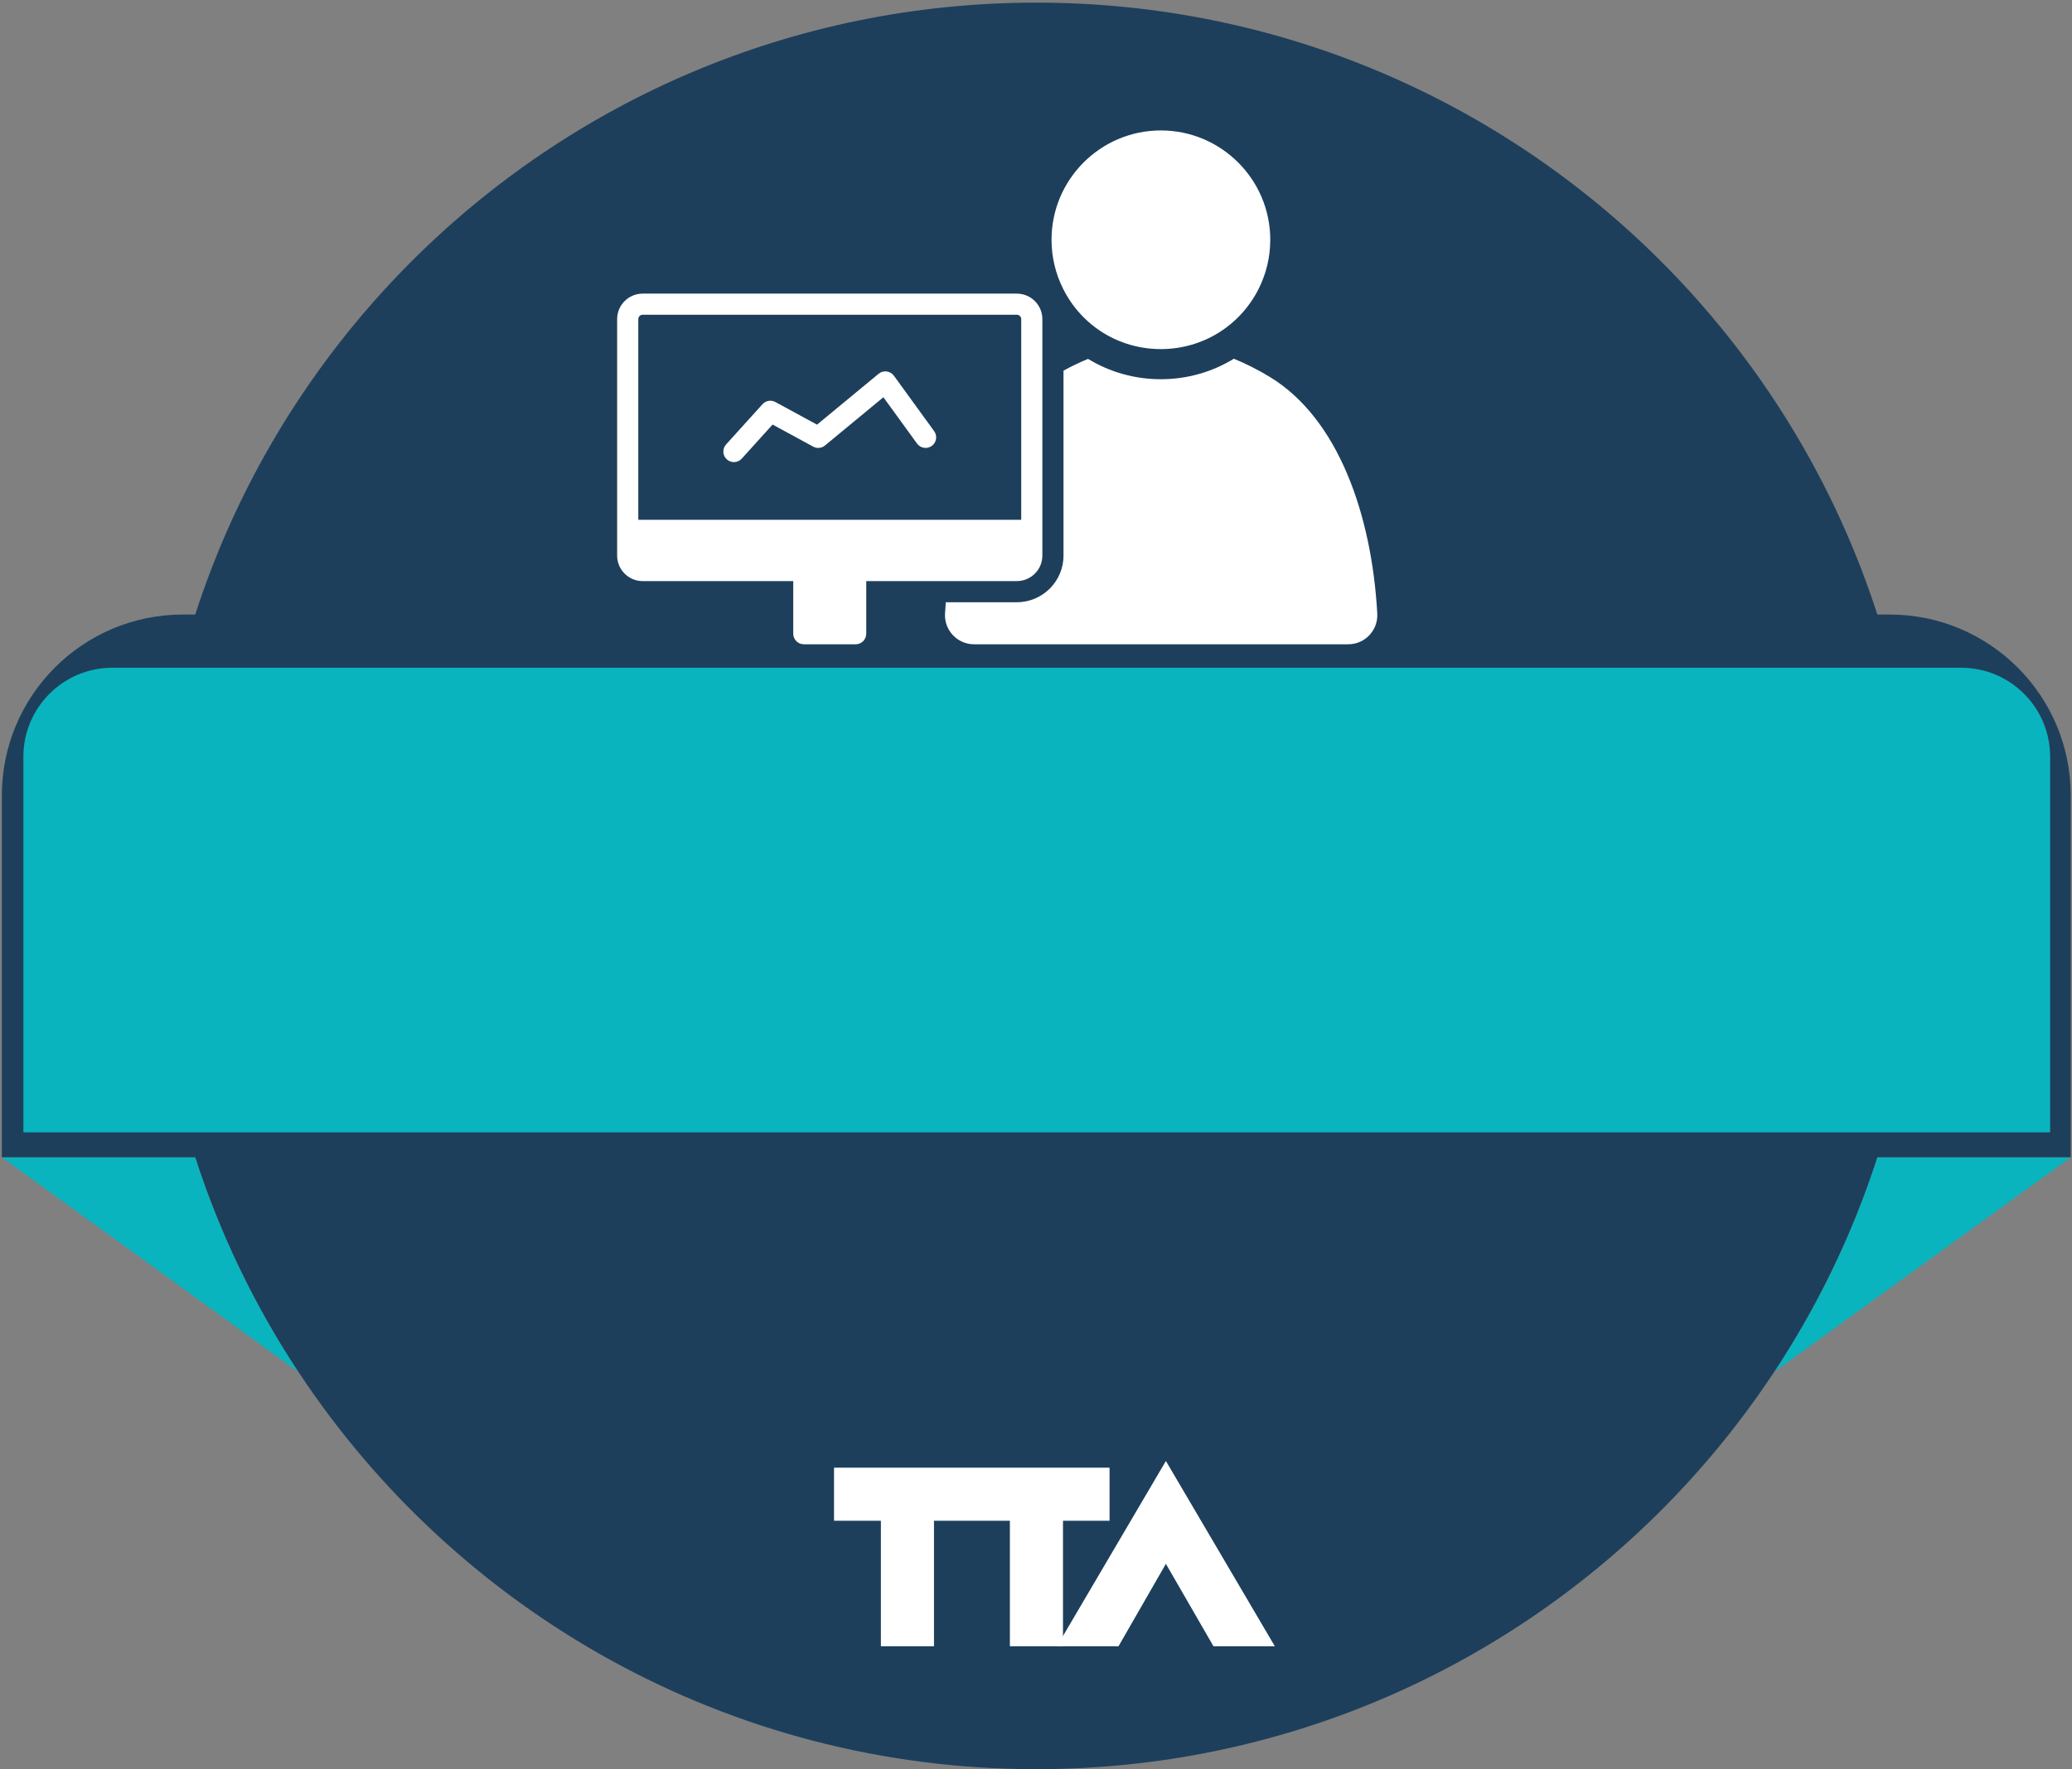
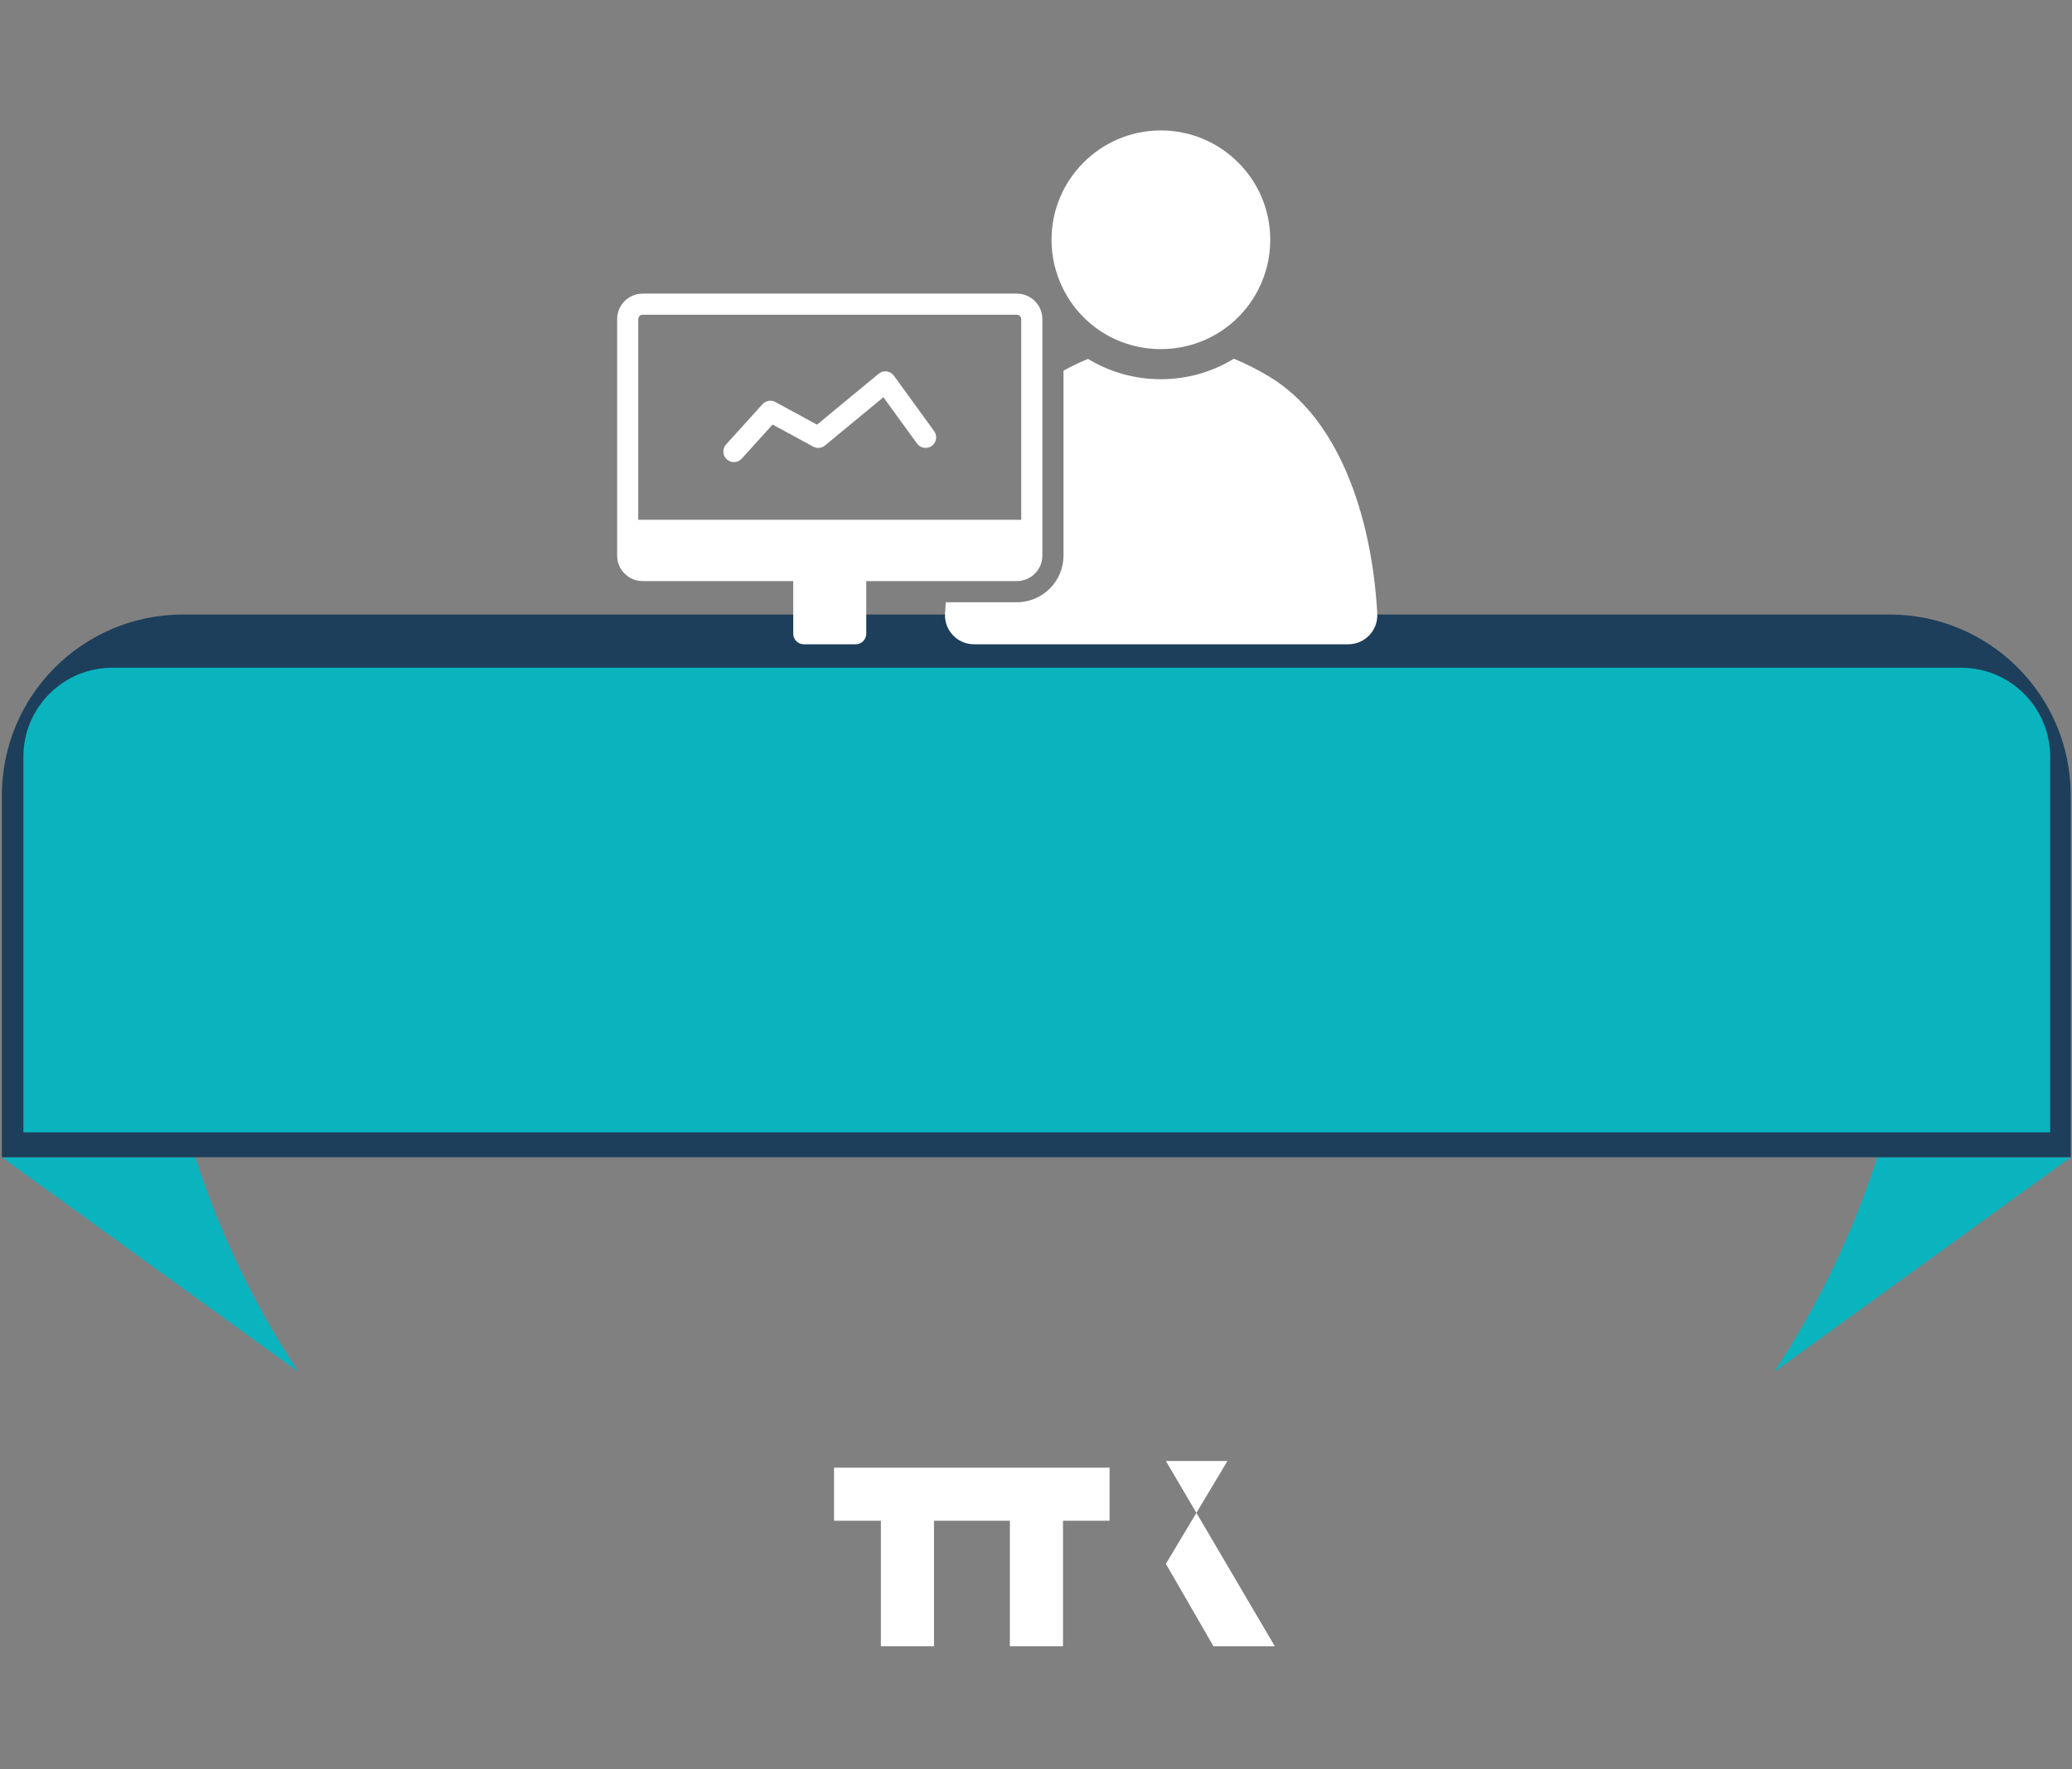
<svg xmlns="http://www.w3.org/2000/svg" id="SVGDoc" width="740" height="632" version="1.1" viewBox="0 0 740 632">
  <rect x="0" y="0" width="740" height="632" fill="#808080" stroke="none" />
  <defs />
  <desc>Generated with Avocode.</desc>
  <g>
    <g>
      <title>&amp;lt;Path&amp;gt;</title>
      <path d="M106.598,490.127v0l-105.938,-76.701v0h69.082c8.825,27.398 21.304,53.15 36.856,76.701z" fill="#09b4bf" fill-opacity="1" />
    </g>
    <g>
      <title>&amp;lt;Path&amp;gt;</title>
      <path d="M633.611,490.127v0l105.938,-76.701v0h-69.081c-8.826,27.398 -21.305,53.15 -36.857,76.701z" fill="#09b4bf" fill-opacity="1" />
    </g>
    <g>
      <title>&amp;lt;Path&amp;gt;</title>
-       <path d="M685.648,316.48c0,174.267 -141.276,315.542 -315.543,315.542c-110.111,0 -207.058,-56.402 -263.5,-141.896h-0.007c-15.552,-23.551 -28.031,-49.302 -36.856,-76.7h-0.007c-9.853,-30.545 -15.172,-63.122 -15.172,-96.946c0,-174.267 141.275,-315.542 315.542,-315.542c174.267,0 315.543,141.275 315.543,315.542z" fill="#1d3f5b" fill-opacity="1" />
    </g>
    <g>
      <title>&amp;lt;Path&amp;gt;</title>
      <path d="M739.547,413.423v0h-738.884v0v-129.219c0,-35.715 28.952,-64.667 64.667,-64.667h609.55c35.714,0 64.667,28.952 64.667,64.667z" fill="#1d3f5b" fill-opacity="1" />
    </g>
    <g>
      <title>&amp;lt;Path&amp;gt;</title>
      <path d="M396.267,543.275v0v-18.959v0h-98.4v0v18.959v0h16.735v0v44.832v0h18.964v0v-44.832v0h27.109v0v44.832v0h18.964v0v-44.832v0z" fill="#ffffff" fill-opacity="1" />
    </g>
    <g>
      <title>&amp;lt;Path&amp;gt;</title>
-       <path d="M416.389,558.668v0l16.994,29.439v0h21.913v0l-38.907,-66.185v0l-38.908,66.185v0h21.985v0z" fill="#ffffff" fill-opacity="1" />
+       <path d="M416.389,558.668v0l16.994,29.439v0h21.913v0l-38.907,-66.185v0v0h21.985v0z" fill="#ffffff" fill-opacity="1" />
    </g>
    <g>
      <title>&amp;lt;Path&amp;gt;</title>
      <path d="M262.111,165.085c-0.902,0 -1.809,-0.321 -2.531,-0.976c-1.547,-1.398 -1.666,-3.786 -0.268,-5.332l13.007,-14.376c1.169,-1.295 3.072,-1.618 4.604,-0.785l14.873,8.088v0l21.991,-18.177c0.803,-0.663 1.842,-0.971 2.881,-0.834c1.033,0.13 1.967,0.683 2.58,1.527l14.376,19.802c1.225,1.688 0.85,4.049 -0.837,5.274c-1.689,1.222 -4.05,0.85 -5.274,-0.837l-12.013,-16.549v0l-20.862,17.24c-1.187,0.984 -2.855,1.145 -4.209,0.408l-14.504,-7.89v0l-11.012,12.174c-0.746,0.825 -1.772,1.243 -2.802,1.243z" fill="#ffffff" fill-opacity="1" />
    </g>
    <g>
      <title>&amp;lt;Path&amp;gt;</title>
      <path d="M414.585,46.597c-21.525,0 -39.035,17.51 -39.035,39.035c0,6.148 1.393,12.054 4.142,17.552c6.64,13.278 20.01,21.527 34.893,21.527c14.857,0 28.242,-8.243 34.935,-21.527c2.749,-5.502 4.144,-11.406 4.144,-17.552c0,-21.525 -17.531,-39.035 -39.079,-39.035z" fill="#ffffff" fill-opacity="1" />
    </g>
    <g>
      <title>&amp;lt;Path&amp;gt;</title>
      <path d="M363.159,104.891c5.025,0 9.113,4.088 9.113,9.113v84.475c0,5.026 -4.088,9.114 -9.113,9.114h-53.782v18.794c0,2.085 -1.689,3.775 -3.775,3.775h-18.522c-2.086,0 -3.777,-1.69 -3.777,-3.775v-18.794h-53.781c-5.025,0 -9.113,-4.088 -9.113,-9.114v-84.475c0,-5.025 4.088,-9.113 9.113,-9.113zM229.523,112.442c-0.861,0 -1.562,0.701 -1.562,1.562v71.695h136.761v-71.695c0,-0.861 -0.701,-1.562 -1.562,-1.562z" fill="#ffffff" fill-opacity="1" />
    </g>
    <g>
      <title>&amp;lt;Path&amp;gt;</title>
      <path d="M491.885,219.213c-1.979,-35.531 -14.04,-69.75 -38.34,-84.534c-4.311,-2.623 -8.601,-4.77 -12.88,-6.528c-7.681,4.711 -16.647,7.321 -26.08,7.321c-9.41,0 -18.343,-2.592 -25.996,-7.266c-2.915,1.205 -5.836,2.604 -8.765,4.197v66.076c0,9.189 -7.476,16.665 -16.665,16.665h-25.375c-0.105,1.354 -0.201,2.71 -0.276,4.069c-0.331,5.939 4.412,10.949 10.36,10.949h0.108v0h133.441v0h0.108c5.948,0 10.691,-5.01 10.36,-10.949z" fill="#ffffff" fill-opacity="1" />
    </g>
    <g>
      <title>&amp;lt;Path&amp;gt;</title>
      <path d="M8.354,404.513v0v-134.192c0,-17.55 14.226,-31.776 31.775,-31.776h660.287c17.549,0 31.775,14.226 31.775,31.776v134.192v0z" fill="#09b4bf" fill-opacity="1" />
    </g>
  </g>
</svg>